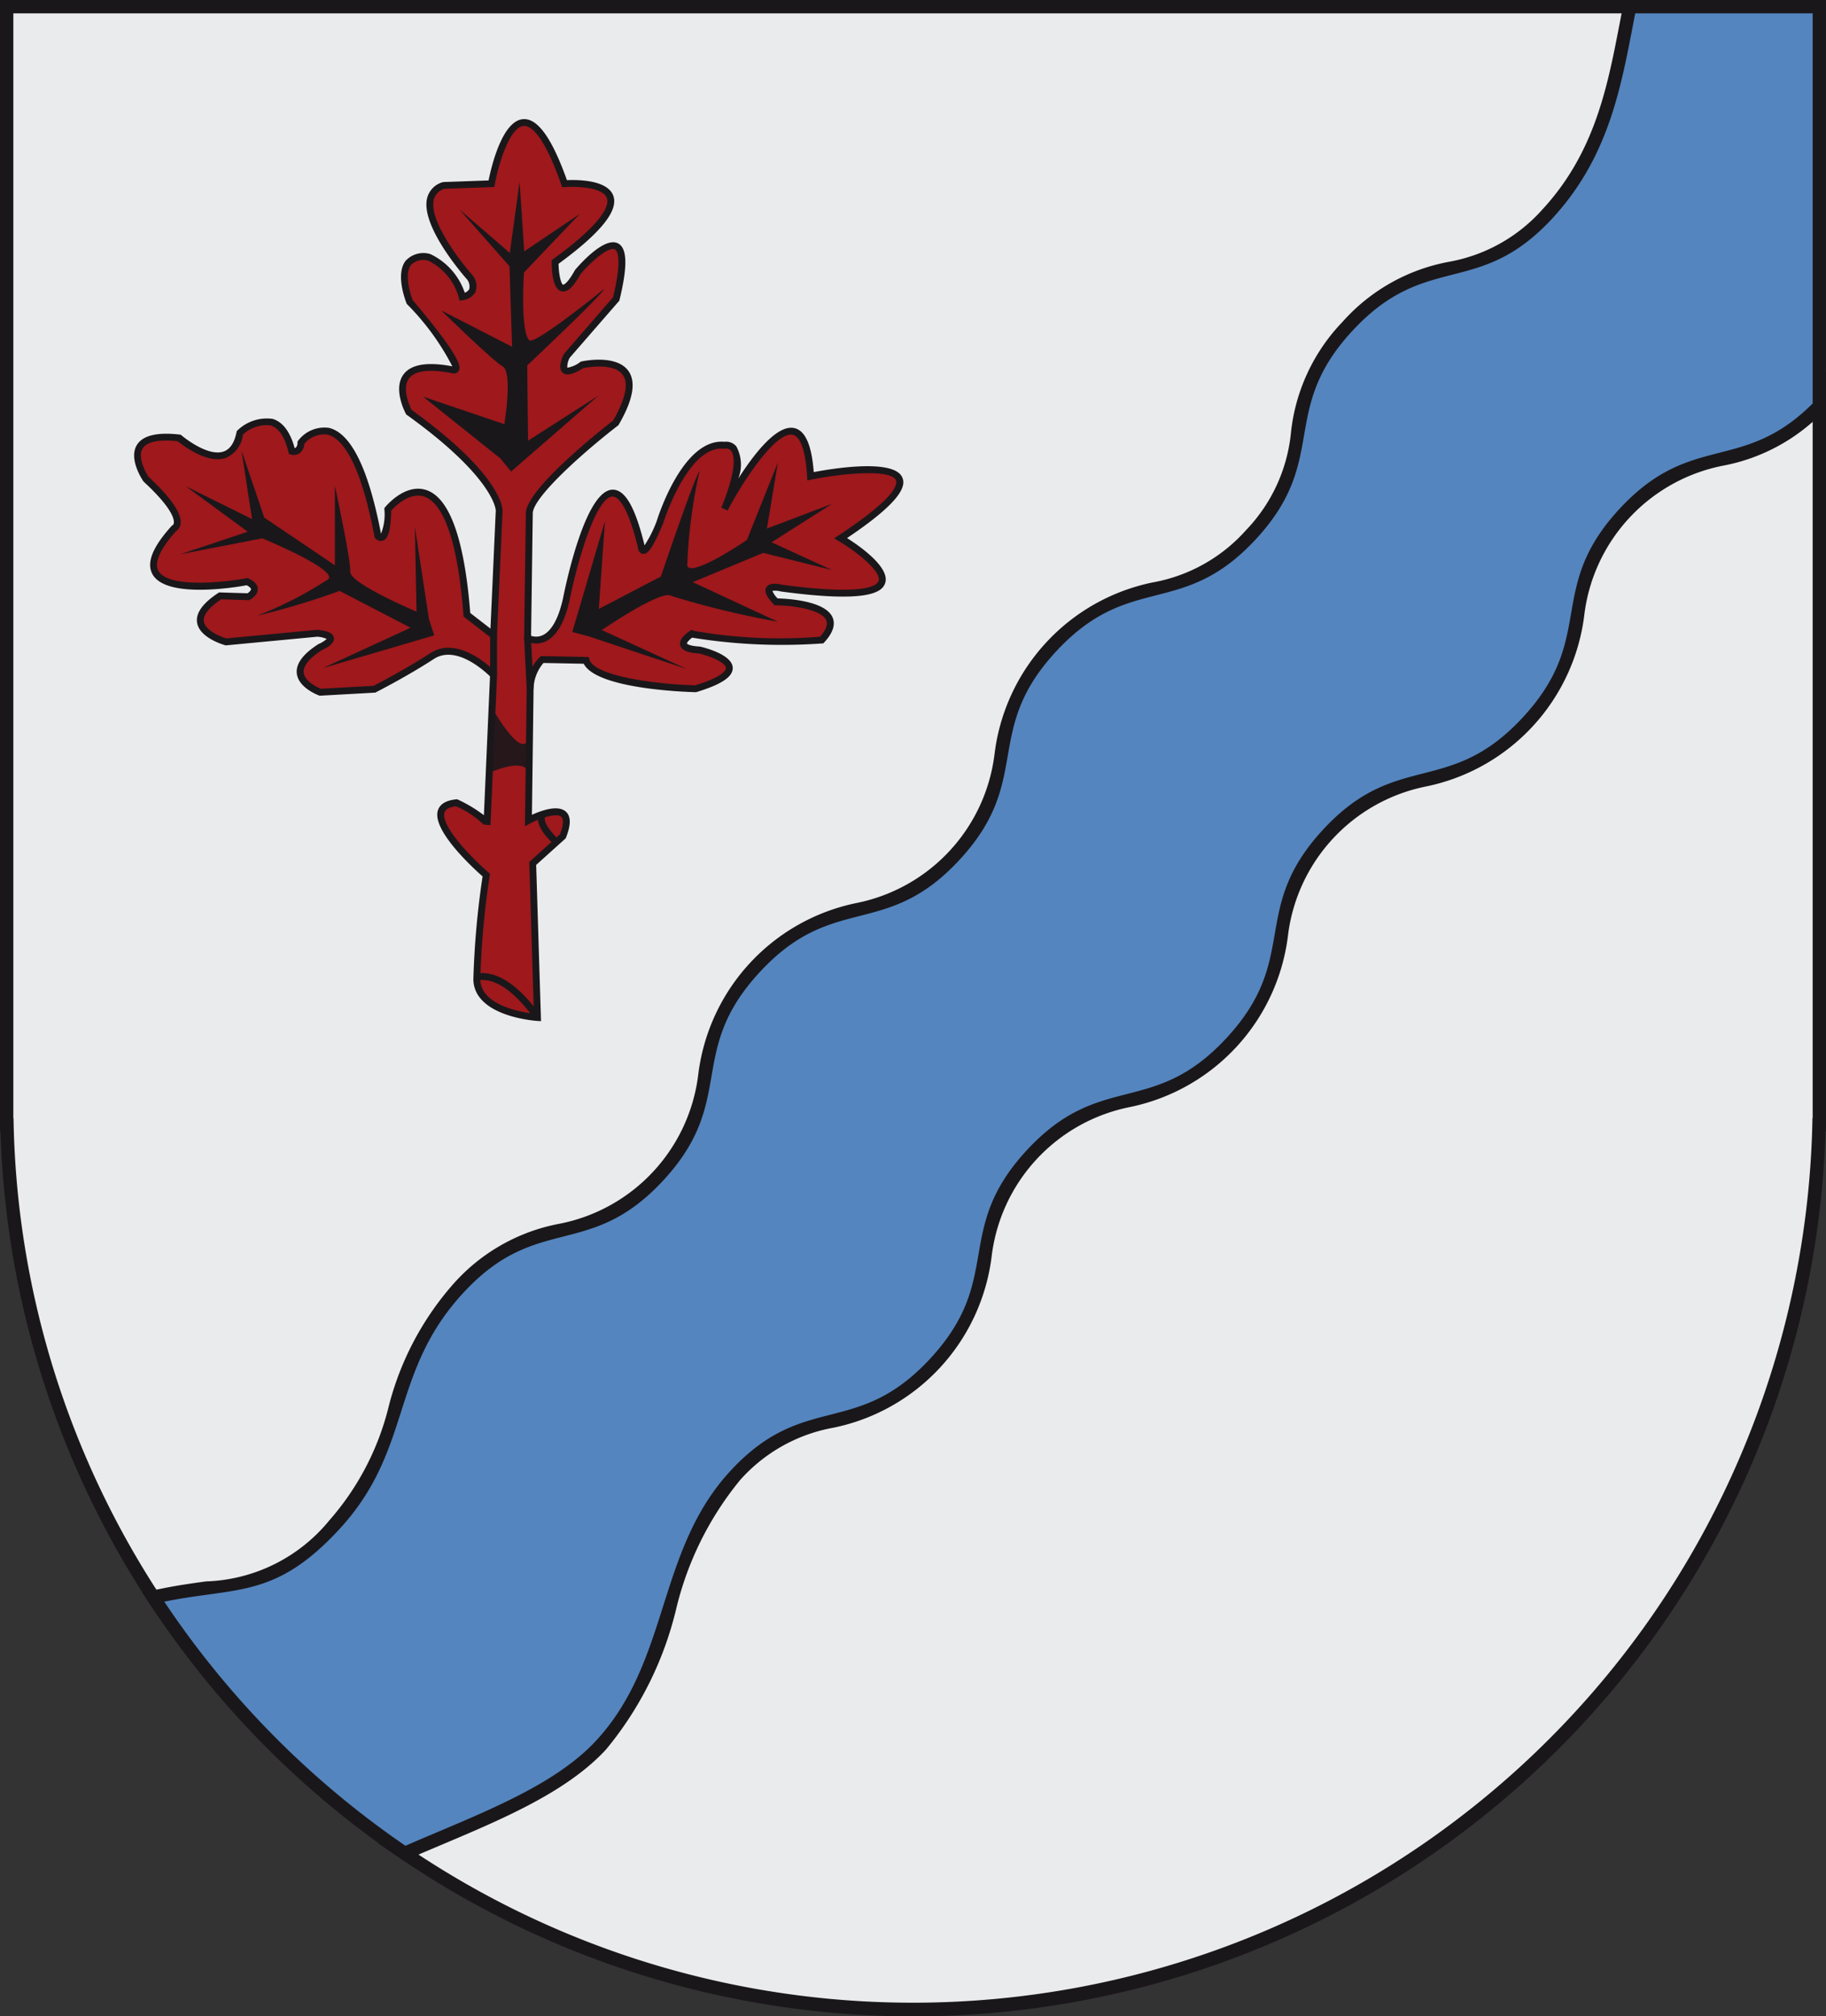
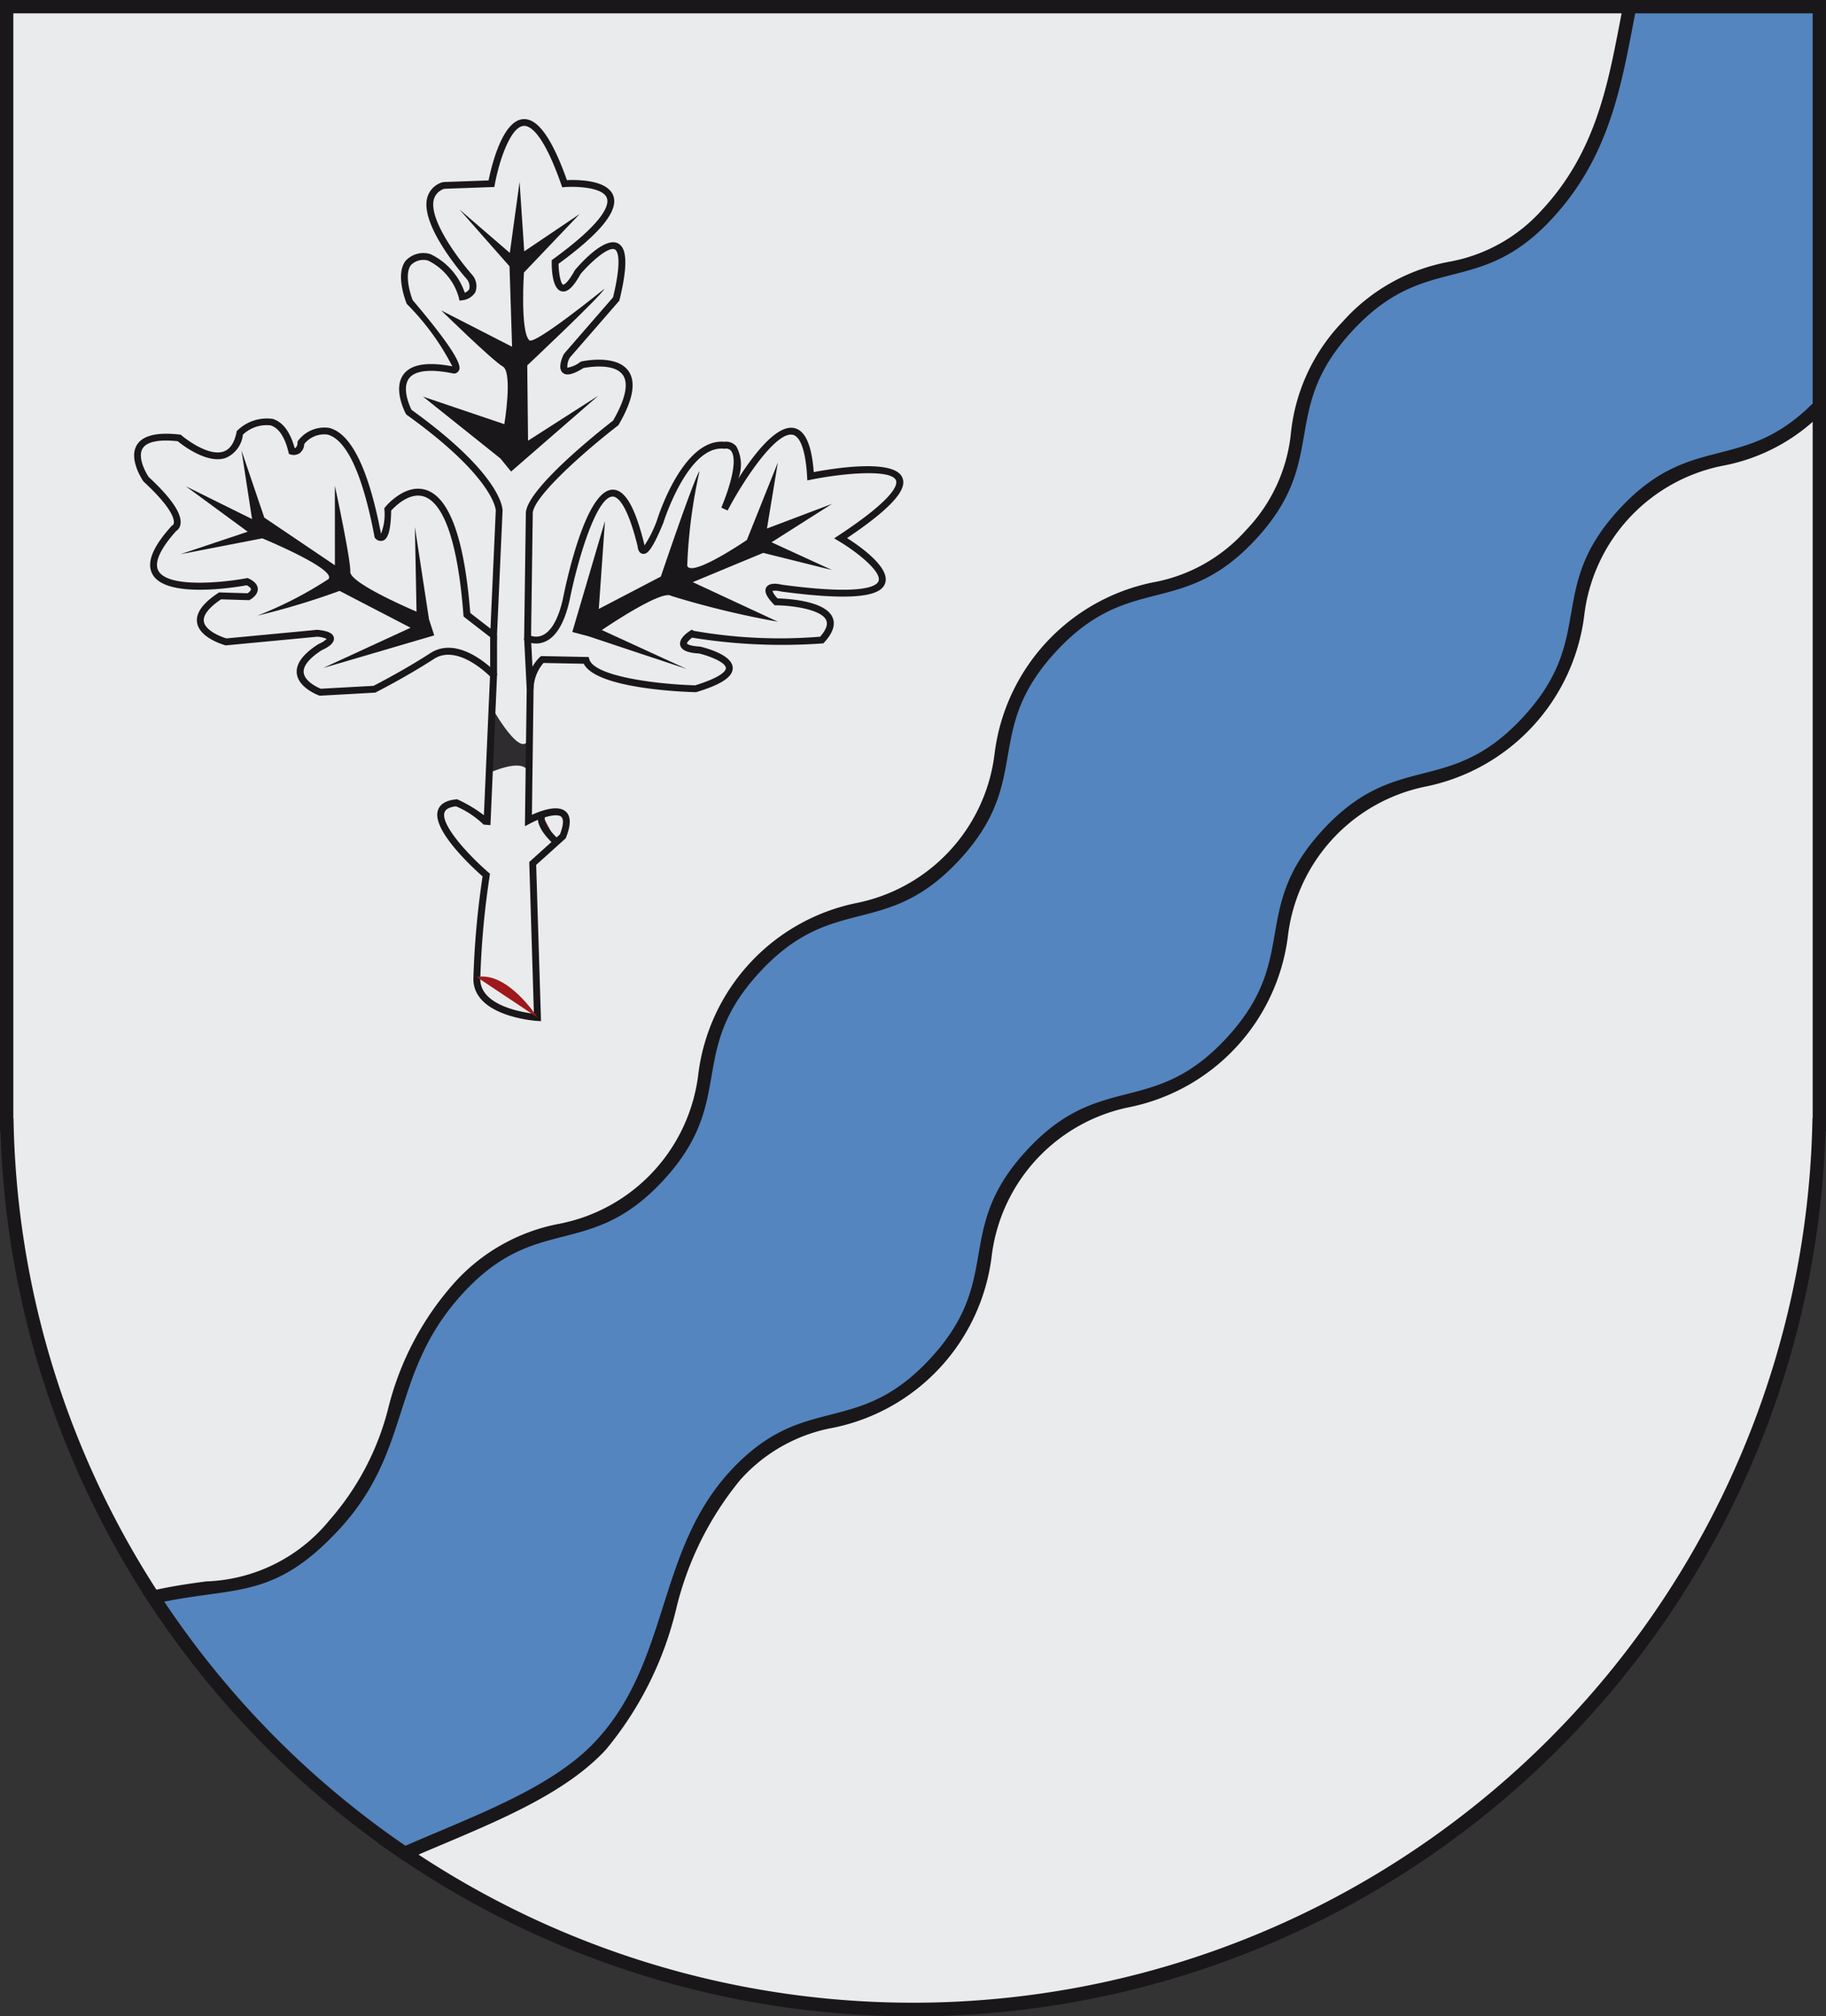
<svg xmlns="http://www.w3.org/2000/svg" width="58.897" height="65" viewBox="0 0 58.897 65">
  <rect x="0" y="0" width="58.897" height="65" fill="#333333" stroke="none" />
  <title>logo</title>
  <path d="M29.448,64.785A29.068,29.068,0,0,1,12.955,59.688l-.321-.22.357-.155c.334-.145.673-.288,1.011-.431,1.92-.811,3.905-1.65,5.068-2.908a10.504,10.504,0,0,0,2.119-4.267,10.99,10.99,0,0,1,2.212-4.428,5.881,5.881,0,0,1,3.328-1.874,5.803,5.803,0,0,0,4.62-4.997,6.23,6.23,0,0,1,4.937-5.34,5.803,5.803,0,0,0,4.62-4.997,6.23,6.23,0,0,1,4.937-5.34,5.804,5.804,0,0,0,4.621-4.998,6.232,6.232,0,0,1,4.938-5.341A5.453,5.453,0,0,0,58.315,12.857l.367-.366V36.266H58.671A29.232,29.232,0,0,1,29.448,64.785Z" style="fill:#eaebec" />
  <path d="M58.467,13.009V36.051h-.007A29.017,29.017,0,0,1,13.076,59.511c2.285-.992,4.752-1.877,6.151-3.39,2.389-2.584,1.942-6.111,4.331-8.695,2.389-2.584,4.059-1.04,6.448-3.624,2.39-2.584.72-4.128,3.109-6.712,2.389-2.585,4.059-1.041,6.448-3.625,2.39-2.584.72-4.128,3.109-6.713,2.389-2.584,4.059-1.041,6.449-3.625,2.39-2.585.72-4.129,3.11-6.714,2.317-2.507,3.958-1.131,6.235-3.403m.43-1.036-.733.732a5.274,5.274,0,0,1-2.813,1.478,6.445,6.445,0,0,0-5.096,5.512,5.59,5.59,0,0,1-4.463,4.827,6.444,6.444,0,0,0-5.096,5.511A5.59,5.59,0,0,1,36.233,34.86a6.444,6.444,0,0,0-5.096,5.511,5.589,5.589,0,0,1-4.462,4.826,6.064,6.064,0,0,0-3.433,1.936,11.159,11.159,0,0,0-2.259,4.509A10.339,10.339,0,0,1,18.912,55.829c-1.132,1.224-3.095,2.053-4.994,2.856-.333.141-.677.286-1.013.432l-.713.31.641.439A29.436,29.436,0,0,0,58.88,36.481h.017V11.973Z" style="fill:#1a171a" />
  <path d="M5.12,51.76A29.116,29.116,0,0,1,.225,36.266H.221L.215,36.051V.215H53.004s-.104.533-.131.671c-.412,2.136-.838,4.345-2.65,6.305A5.883,5.883,0,0,1,46.895,9.066a5.455,5.455,0,0,0-3.12,1.75,5.454,5.454,0,0,0-1.501,3.247,5.883,5.883,0,0,1-1.608,3.465,5.883,5.883,0,0,1-3.329,1.875,5.802,5.802,0,0,0-4.621,4.997,6.229,6.229,0,0,1-4.937,5.34,5.802,5.802,0,0,0-4.62,4.997,6.227,6.227,0,0,1-4.936,5.339,5.451,5.451,0,0,0-3.119,1.749,8.862,8.862,0,0,0-1.956,3.734A9.335,9.335,0,0,1,11.098,49.455a6,6,0,0,1-4.363,2.171c-.435.06-.884.122-1.394.225l-.141.029Z" style="fill:#eaebec" />
  <path d="M52.743.43c-.436,2.229-.79,4.574-2.677,6.615-2.389,2.584-4.059,1.041-6.449,3.625-2.389,2.584-.72,4.128-3.109,6.713s-4.06,1.041-6.449,3.625c-2.389,2.584-.719,4.128-3.109,6.712-2.389,2.584-4.059,1.04-6.448,3.624-2.389,2.584-.72,4.128-3.108,6.712-2.389,2.584-4.059,1.04-6.448,3.623-2.389,2.584-1.617,5.045-4.006,7.629-2.065,2.234-3.292,1.853-5.642,2.331A28.874,28.874,0,0,1,.436,36.051H.43V.43H52.743M53.265,0H0V36.481H.016a29.325,29.325,0,0,0,4.925,15.398l.16.24.283-.058c.503-.102.949-.164,1.38-.223a6.177,6.177,0,0,0,4.492-2.238,9.512,9.512,0,0,0,2.097-3.975,8.688,8.688,0,0,1,1.909-3.654,5.272,5.272,0,0,1,3.015-1.687,6.441,6.441,0,0,0,5.095-5.51,5.589,5.589,0,0,1,4.462-4.826,6.442,6.442,0,0,0,5.095-5.511,5.589,5.589,0,0,1,4.462-4.826,6.064,6.064,0,0,0,3.433-1.937,6.065,6.065,0,0,0,1.662-3.574,5.274,5.274,0,0,1,1.447-3.138,5.275,5.275,0,0,1,3.016-1.688A6.064,6.064,0,0,0,50.381,7.337c1.854-2.005,2.286-4.244,2.703-6.41q.04-.208.08-.414L53.265,0Z" style="fill:#1a171a" />
  <path d="M12.955,59.688a29.231,29.231,0,0,1-7.835-7.928l-.178-.266.314-.064c.523-.106,1-.172,1.421-.23a5.53,5.53,0,0,0,4.106-2.037A8.862,8.862,0,0,0,12.739,45.429a9.335,9.335,0,0,1,2.05-3.895,5.88,5.88,0,0,1,3.328-1.874,5.8,5.8,0,0,0,4.619-4.996,6.229,6.229,0,0,1,4.937-5.34,5.802,5.802,0,0,0,4.62-4.997,6.229,6.229,0,0,1,4.937-5.34,5.453,5.453,0,0,0,3.12-1.75,5.454,5.454,0,0,0,1.5-3.247,5.883,5.883,0,0,1,1.608-3.465A5.884,5.884,0,0,1,46.788,8.649,5.453,5.453,0,0,0,49.908,6.899c1.729-1.87,2.143-4.017,2.543-6.094.027-.139.115-.59.115-.59h6.116V13.099l-.063.063a5.883,5.883,0,0,1-3.109,1.646,5.805,5.805,0,0,0-4.621,4.999A6.23,6.23,0,0,1,45.951,25.147a5.804,5.804,0,0,0-4.621,4.998,6.23,6.23,0,0,1-4.937,5.34A5.804,5.804,0,0,0,31.773,40.482a6.229,6.229,0,0,1-4.937,5.34A5.453,5.453,0,0,0,23.716,47.571a10.505,10.505,0,0,0-2.118,4.266,10.99,10.99,0,0,1-2.213,4.429c-1.226,1.326-3.255,2.183-5.217,3.012-.337.142-.674.285-1.007.429l-.109.047Z" style="fill:#5485bf" />
  <path d="M58.467.43V13.009c-2.277,2.272-3.918.896-6.235,3.403-2.39,2.585-.72,4.129-3.11,6.714-2.39,2.584-4.059,1.041-6.449,3.625-2.39,2.584-.72,4.128-3.109,6.713-2.389,2.584-4.059,1.04-6.448,3.625-2.39,2.584-.72,4.128-3.109,6.712-2.389,2.584-4.059,1.04-6.448,3.624-2.389,2.584-1.941,6.111-4.331,8.695-1.399,1.513-3.867,2.398-6.151,3.39a29.165,29.165,0,0,1-7.778-7.87c2.35-.478,3.577-.097,5.642-2.331,2.389-2.584,1.617-5.045,4.006-7.629,2.389-2.584,4.059-1.04,6.448-3.623,2.389-2.584.719-4.128,3.108-6.712,2.389-2.584,4.059-1.04,6.448-3.625,2.389-2.584.72-4.128,3.109-6.712s4.06-1.041,6.449-3.625.72-4.128,3.109-6.713c2.39-2.584,4.059-1.041,6.449-3.625,1.888-2.041,2.241-4.386,2.677-6.615h5.724M58.897,0H52.389l-.068.347q-.041.208-.081.417c-.395,2.047-.803,4.164-2.49,5.989a5.274,5.274,0,0,1-3.015,1.688,6.066,6.066,0,0,0-3.433,1.937A6.065,6.065,0,0,0,41.639,13.953a5.274,5.274,0,0,1-1.447,3.138,5.273,5.273,0,0,1-3.016,1.688A6.443,6.443,0,0,0,32.081,24.29,5.589,5.589,0,0,1,27.619,29.116a6.442,6.442,0,0,0-5.095,5.511,5.587,5.587,0,0,1-4.461,4.825,6.062,6.062,0,0,0-3.433,1.936,9.513,9.513,0,0,0-2.097,3.975,8.687,8.687,0,0,1-1.909,3.654,5.357,5.357,0,0,1-3.978,1.97c-.424.058-.905.124-1.434.232l-.627.127.355.532a29.444,29.444,0,0,0,7.893,7.986l.196.134.218-.095c.332-.144.674-.289,1.005-.428,1.983-.838,4.033-1.704,5.291-3.064A11.158,11.158,0,0,0,21.803,51.903a10.34,10.34,0,0,1,2.071-4.186,5.273,5.273,0,0,1,3.015-1.687A6.443,6.443,0,0,0,31.984,40.519a5.59,5.59,0,0,1,4.462-4.826,6.444,6.444,0,0,0,5.095-5.511,5.59,5.59,0,0,1,4.462-4.826,6.444,6.444,0,0,0,5.096-5.512,5.591,5.591,0,0,1,4.463-4.827,6.064,6.064,0,0,0,3.207-1.702l.126-.126V0Z" style="fill:#1a171a" />
-   <path d="M15.852,5.923s.804-4.439,2.358,0c0,0,3.551-.277-.305,2.525,0,0-.009,1.655.731.324,0,0,2.034-2.404,1.239.869l-1.591,1.831s-.435.874.495.291c0,0,2.497-.555,1.082,1.873,0,0-2.802,2.164-2.788,2.927l-.055,4.009s.86.499,1.248-1.248c0,0,1.276-6.381,2.414-1.72,0,0,.028.638.61-.777,0,0,.805-2.608,2.081-2.469,0,0,.916-.194,0,2.053,0,0,2.552-4.855,2.774-1.054,0,0,5.77-1.165.971,1.997,0,0,4.05,2.414-1.914,1.609,0,0-.777-.194-.166.444,0,0,2.58.021,1.47,1.231,0,0-3.607.156-4.189-.205,0,0-.749.472.25.527,0,0,2.24.527-.128,1.248,0,0-3.284-.083-3.534-.915l-1.415-.028A1.307,1.307,0,0,0,17.1,22.208l-.055,4.245s1.664-.888,1.11.513l-.971.874.153,4.966s-1.859-.121-1.953-1.162c-.002-.019-.003-.039-.003-.058a27.195,27.195,0,0,1,.295-3.303l.01-.068s-2.525-2.178-.957-2.33c0,0,1.008.499.98.707l.213-4.827s-1.11-1.179-1.984-.61-1.859,1.068-1.859,1.068l-1.748.097s-1.456-.527,0-1.456c0,0,.804-.347-.097-.444L7.293,20.696s-1.734-.472-.194-1.484l.915.028s.458-.25-.042-.486c0,0-4.716.888-2.358-1.72,0,0,.555-.236-.902-1.581,0,0-1.096-1.581,1.068-1.332,0,0,1.637,1.401,1.956-.166,0,0,1.248-1.151,1.678.597,0,0,.277.083.291-.277,0,0,1.54-1.984,2.483,3.01,0,0,.305.361.319-.86,0,0,2.094-2.58,2.552,3.398l.86.666.18-4.023s.042-1.054-2.913-3.177c0,0-.999-1.845,1.429-1.359,0,0,.624.194-1.401-2.192,0,0-.666-1.623.624-1.443a2.011,2.011,0,0,1,1.068,1.276s.583-.069.25-.624c0,0-2.219-2.483-.846-2.968Z" style="fill:#9e181c" />
  <path d="M17.45,32.924l-.122-.008c-.08-.005-1.955-.14-2.056-1.263-.002-.021-.003-.043-.004-.065a27.415,27.415,0,0,1,.296-3.322l.001-.009c-.307-.271-1.642-1.493-1.441-2.128.065-.205.264-.325.591-.357l.032-.003.028.014a4.462,4.462,0,0,1,.833.501l.197-4.477c-.183-.179-1.102-1.022-1.81-.561-.869.565-1.859,1.069-1.869,1.074l-.021.011-1.794.1-.021-.008c-.027-.01-.666-.246-.717-.711-.034-.31.2-.627.695-.944l.016-.008a.857.857,0,0,0,.253-.16.862.862,0,0,0-.307-.071L7.283,20.808l-.019-.005c-.034-.009-.828-.231-.907-.728-.049-.305.18-.627.681-.956l.029-.019.918.028c.052-.035.111-.092.11-.132-.001-.028-.038-.074-.138-.126-.397.072-2.598.431-3.037-.353-.205-.365-.004-.874.613-1.557l.016-.018.023-.01h0a.105.105,0,0,0,.035-.075c.014-.116-.053-.477-.968-1.323l-.016-.018c-.02-.029-.484-.709-.21-1.166.185-.309.651-.423,1.382-.339l.034.004.026.022c.008.007.829.702,1.358.52.207-.071.348-.281.417-.624l.007-.035.026-.024a1.361,1.361,0,0,1,1.13-.369c.328.099.567.416.711.943A.087.087,0,0,0,9.541,14.431a.214.214,0,0,0,.055-.162l.001-.036.022-.028a1.062,1.062,0,0,1,.993-.41c.712.172,1.276,1.32,1.677,3.413a1.68,1.68,0,0,0,.109-.787l0-.039.024-.03c.026-.031.634-.769,1.314-.557.761.238,1.243,1.573,1.432,3.968l.652.505.171-3.809c-0-.008-.03-1.044-2.867-3.081l-.021-.015-.012-.022c-.018-.032-.425-.797-.076-1.269.241-.327.771-.414,1.575-.261a8.077,8.077,0,0,0-1.458-2.001L13.12,9.796l-.007-.016c-.015-.038-.374-.928-.03-1.371a.776.776,0,0,1,.773-.224l.03.009a2.142,2.142,0,0,1,1.104,1.242.257.257,0,0,0,.144-.112.37.37,0,0,0-.066-.311c-.128-.144-1.518-1.741-1.289-2.633a.716.716,0,0,1,.496-.505l.033-.006,1.451-.052c.084-.418.432-1.921,1.111-1.975.467-.038.932.607,1.416,1.966.317-.015,1.303-.018,1.495.501.177.479-.401,1.198-1.765,2.196.006.358.082.657.148.674.001.001.116.006.375-.461l.012-.018c.154-.182.943-1.077,1.381-.854.3.152.316.731.051,1.821l-.006.026L18.377,11.533a.607.607,0,0,0-.079.321c-0-0.0.002-0.0.006-0a.915.915,0,0,0,.416-.186l.016-.01.019-.004c.045-.01,1.116-.241,1.511.301.259.355.155.939-.309,1.736l-.011.019-.017.013c-1.109.856-2.754,2.318-2.745,2.837l-.054,3.939a.499.499,0,0,0,.368-.017c.201-.09.479-.368.66-1.184.116-.581.742-3.492,1.598-3.51l.009-0c.4,0,.725.569,1.023,1.788l.002.007a3.88,3.88,0,0,0,.398-.8c.03-.1.838-2.663,2.179-2.539a.426.426,0,0,1,.383.148,1.233,1.233,0,0,1,.063,1.039c.501-.785,1.244-1.75,1.803-1.63.357.077.564.542.631,1.42.641-.122,2.605-.438,2.859.179.105.254.029.732-1.785,1.948.429.272,1.402.957,1.228,1.457-.103.295-.563.643-3.362.265l-.012-.002a.635.635,0,0,0-.261-.017.664.664,0,0,0,.17.243c.294.007,1.533.068,1.77.612.1.231.011.502-.267.804l-.031.034-.046.002a18.065,18.065,0,0,1-4.186-.187c-.098.073-.172.16-.167.189 0.0.001.045.077.414.098l.019.003c.172.041,1.031.264,1.044.682.009.288-.361.536-1.165.781l-.017.005-.018-0c-.334-.008-3.192-.105-3.606-.917l-1.298-.025a1.321,1.321,0,0,0-.32.84l-.053,4.056c.291-.133.836-.334,1.093-.104.168.15.17.424.006.838l-.01.024-.952.857Zm-2.743-6.927c-.212.025-.336.092-.37.2-.128.405.803,1.4,1.42,1.933l.046.04-.018.128a27.236,27.236,0,0,0-.294,3.284c.001.017.001.035.003.052.071.79,1.326,1.001,1.727,1.049l-.15-4.891.99-.891c.112-.29.127-.491.043-.566-.155-.138-.682.043-1.007.216l-.166.088.058-4.432a1.417,1.417,0,0,1,.433-1.031l.031-.023,1.534.03.023.077c.164.547,2.172.802,3.412.836.927-.285.993-.498.991-.556-.006-.182-.515-.387-.864-.47-.238-.014-.554-.057-.607-.263-.056-.215.227-.412.314-.468l.059-.037.059.036a15.957,15.957,0,0,0,4.079.19c.19-.217.256-.395.196-.532-.148-.341-1.07-.475-1.616-.48l-.047-0-.032-.034c-.16-.168-.332-.381-.238-.544.096-.165.381-.117.505-.086,2.651.357,3.063.036,3.117-.119.104-.298-.686-.931-1.281-1.285l-.152-.091.148-.097c1.829-1.206,1.901-1.642,1.846-1.774-.151-.366-1.689-.233-2.734-.022l-.125.025-.007-.128c-.047-.812-.212-1.288-.465-1.343-.532-.115-1.572,1.437-2.1,2.442l-.201-.093c.543-1.333.4-1.724.314-1.83a.207.207,0,0,0-.189-.072l-.016.003-.018-.001c-1.171-.128-1.955,2.366-1.963,2.392-.394.959-.546,1.018-.669.996-.106-.019-.151-.132-.158-.236-.355-1.448-.679-1.609-.806-1.609l-.003 0c-.526.011-1.129,2.051-1.385,3.334-.163.733-.429,1.184-.792,1.343a.72.72,0,0,1-.621-.02l-.056-.033.056-4.074c-.014-.778,2.452-2.719,2.814-3.0.401-.694.509-1.204.311-1.475-.286-.393-1.133-.245-1.266-.219-.344.213-.552.259-.673.149-.165-.15-.013-.493.038-.595l.016-.023,1.573-1.811c.313-1.301.123-1.511.058-1.544-.206-.105-.777.407-1.104.791-.243.435-.434.607-.62.558-.287-.075-.315-.687-.313-.946l0-.056.045-.033c1.689-1.227,1.811-1.763,1.734-1.973-.134-.362-1.046-.375-1.355-.351l-.085.007-.028-.081c-.591-1.688-1.017-1.916-1.218-1.898-.433.034-.798,1.172-.927,1.881l-.016.088-1.612.058a.495.495,0,0,0-.34.346c-.17.665.843,1.986,1.247,2.439l.012.017a.55.55,0,0,1,.08.532.562.562,0,0,1-.411.259l-.101.012-.021-.1a1.898,1.898,0,0,0-.992-1.191.566.566,0,0,0-.55.142c-.215.277-.04.897.054,1.134,1.68,1.981,1.543,2.19,1.476,2.291a.177.177,0,0,1-.198.067c-.727-.145-1.21-.087-1.397.167-.238.322.023.893.081,1.011,2.947,2.122,2.939,3.21,2.937,3.255l-.19,4.237-1.068-.827-.004-.049c-.222-2.898-.819-3.678-1.28-3.822-.472-.147-.941.334-1.051.457-.013.776-.149.925-.267.967a.233.233,0,0,1-.247-.077l-.019-.022-.005-.029c-.478-2.532-1.09-3.188-1.52-3.292a.824.824,0,0,0-.746.305.385.385,0,0,1-.146.295.347.347,0,0,1-.286.045l-.061-.018-.015-.062c-.121-.492-.316-.782-.579-.861a1.112,1.112,0,0,0-.891.298.925.925,0,0,1-.555.752c-.593.204-1.389-.41-1.547-.539-.61-.066-1.002.016-1.134.236-.164.273.08.744.196.916.738.683,1.083,1.196,1.026,1.525a.311.311,0,0,1-.138.217c-.521.58-.719,1.024-.572,1.286.321.572,2.158.365,2.839.237l.035-.007.033.015c.193.091.293.204.297.336.006.202-.223.333-.249.347L8.041,19.351l-.91-.028c-.395.266-.587.513-.555.716.045.286.523.484.727.544l2.931-.277.011.001c.244.026.498.077.525.257.028.184-.227.326-.387.396-.408.262-.611.513-.587.727.029.261.39.455.552.519L12.049,22.112c.146-.075,1.038-.538,1.828-1.052.941-.612,2.077.576,2.125.627l.032.034-.214,4.864-.001.019L15.598,26.586l.001.004-.001-.004h0A2.895,2.895,0,0,0,14.708,25.997Z" style="fill:#1a171a" />
  <path d="M17.336,32.805s-.958-1.497-1.957-1.303" style="fill:#9e181c" />
-   <path d="M17.242,32.865c-.009-.014-.929-1.432-1.842-1.254l-.042-.218c1.06-.206,2.03,1.289,2.071,1.352Z" style="fill:#1a171a" />
  <path d="M18.459,20.377l1.054-3.579-.199,2.835,2.002-1.045s1.082-3.204,1.248-3.398a16.721,16.721,0,0,0-.398,3.052c.139.388,1.924-.832,1.924-.832l.999-2.497-.351,2.127,2.099-.795-1.951,1.239,1.951.895-2.219-.553-2.275.943,2.747,1.276a28.877,28.877,0,0,1-3.44-.832c-.305-.222-2.238,1.101-2.238,1.101L22.149,21.57l-3.163-1.054Z" style="fill:#1a171a" />
  <path d="M16.485,15.203l2.816-2.447L17.032,14.208l-.026-2.427S19.387,9.543,19.495,9.311c0,0-2.251,1.824-2.422,1.661-.299-.284-.173-2.186-.173-2.186l1.798-1.887L16.909,8.104l-.15-2.24-.315,2.29-1.626-1.402L16.434,8.586,16.517,11.18l-2.284-1.17s1.655,1.621,1.984,1.806.05,1.86.05,1.86L13.646,12.789l2.494,1.992Z" style="fill:#1a171a" />
  <path d="M14.006,20.485l-3.58,1.051,2.816-1.297-2.289-1.188a23.915,23.915,0,0,1-2.649.798,12.518,12.518,0,0,0,2.294-1.181c.251-.327-2.138-1.311-2.138-1.311l-2.64.512,2.17-.726L5.995,15.679l2.135,1.057-.341-2.213.736,2.166,2.277,1.536-.001-2.564s.518,2.396.497,2.773c-.021.377,2.137,1.286,2.137,1.286L13.382,16.992l.455,2.974Z" style="fill:#1a171a" />
  <path d="M17.95,27.15s-.632-.547-.464-.886" style="fill:#9e181c" />
  <path d="M17.877,27.234c-.071-.062-.691-.615-.49-1.019l.199.099c-.098.197.252.592.437.752Z" style="fill:#1a171a" />
  <rect x="15.81" y="20.488" width="0.222" height="1.276" style="fill:#1a171a" />
  <rect x="16.947" y="20.57" width="0.222" height="1.639" transform="translate(-1.064 0.894) rotate(-2.91)" style="fill:#1a171a" />
  <g style="opacity:0.9">
    <path d="M15.901,22.873s1.184,2.092,1.191.548c.007-1.535-.076,1.856-.076,1.856s.41-1.036-1.205-.373" style="fill:#1a171b" />
  </g>
</svg>